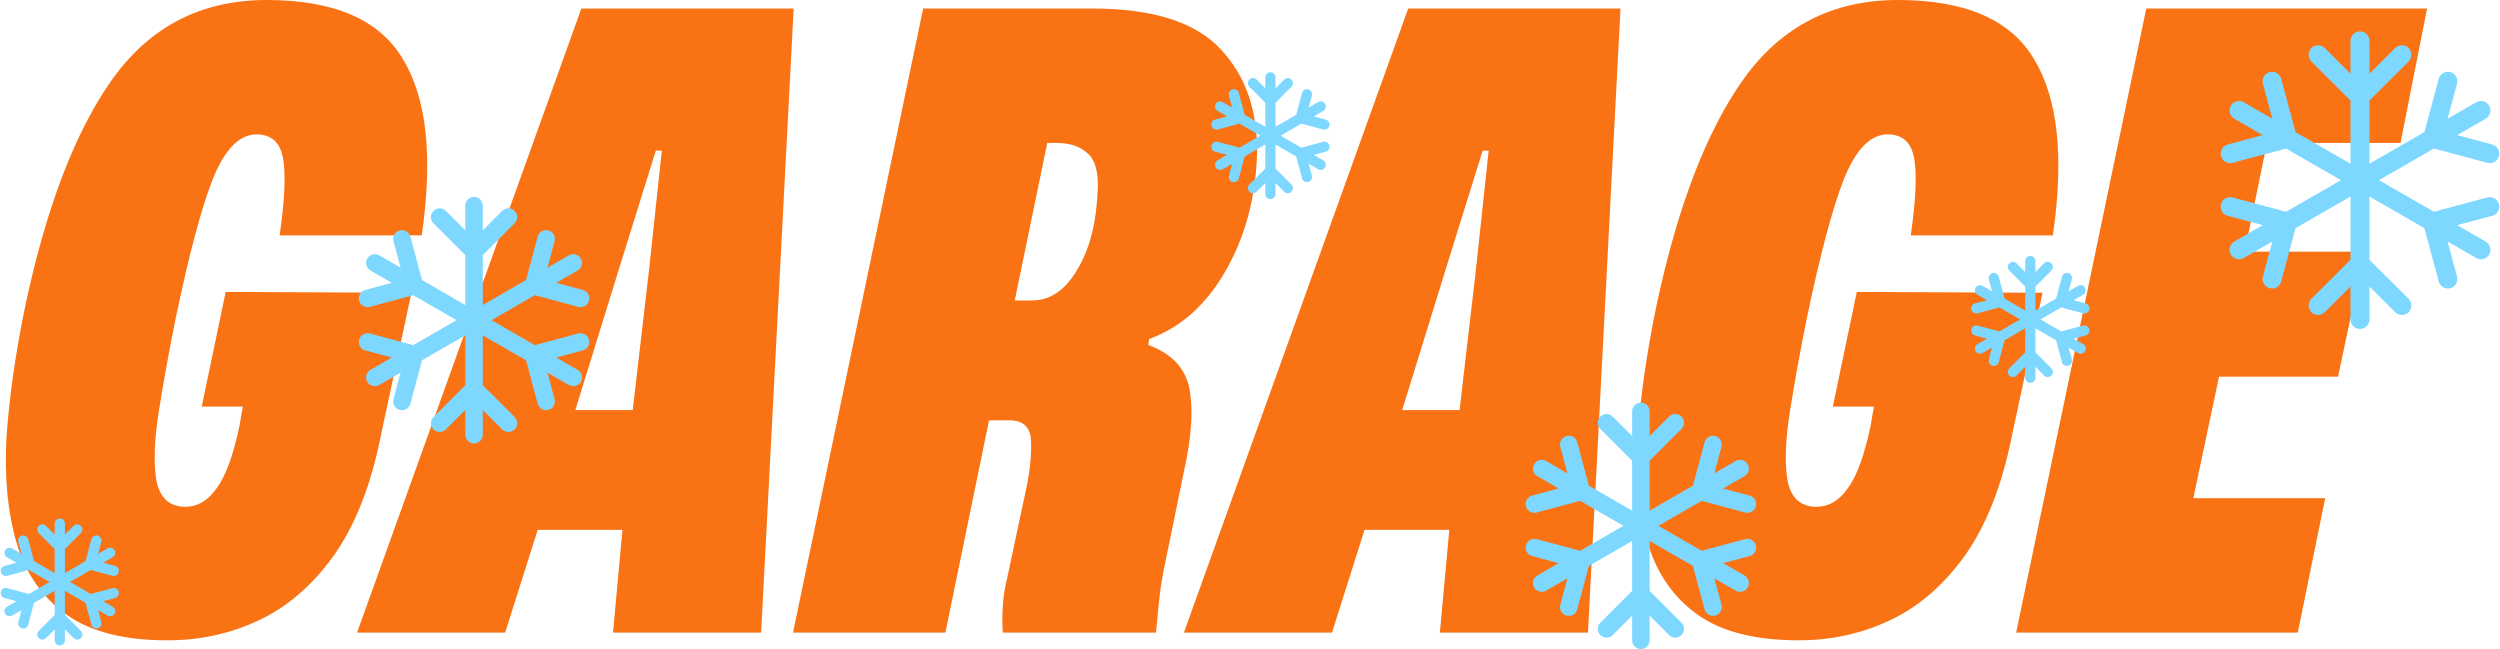
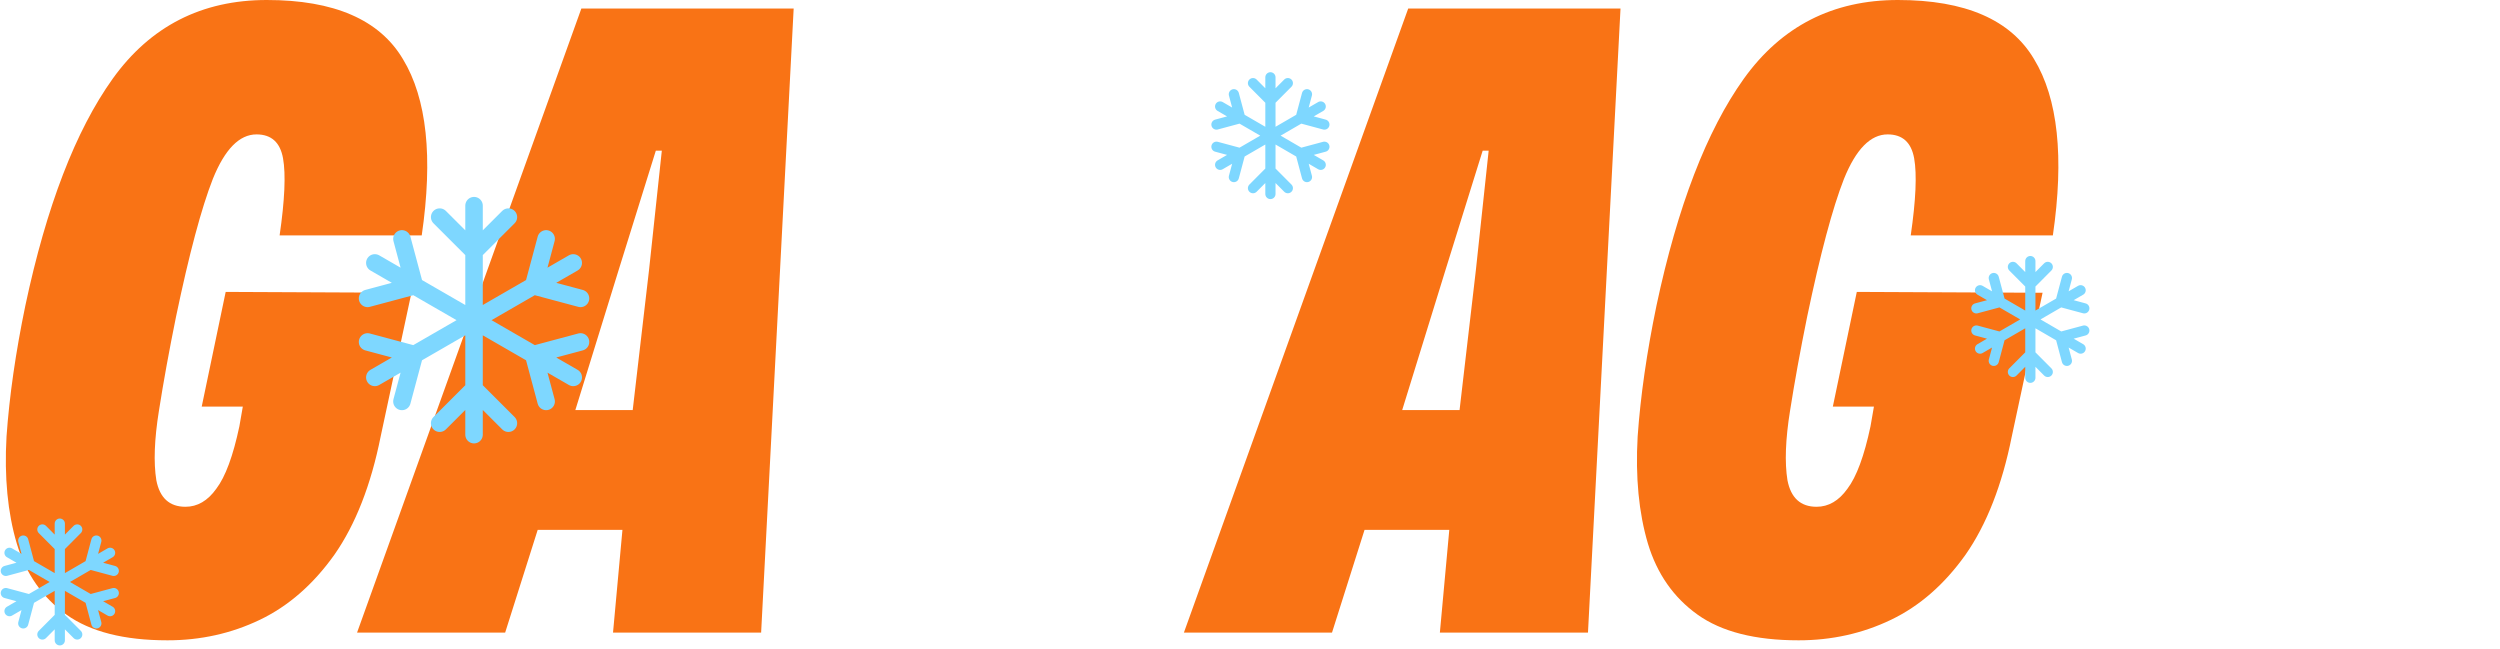
<svg xmlns="http://www.w3.org/2000/svg" width="1714" height="445" viewBox="0 0 1714 445" fill="none">
  <path d="M114.816 439C85.077 439 61.99 433.131 45.556 421.393C29.121 409.655 17.774 393.418 11.513 372.68C5.252 351.552 2.904 327.098 4.47 299.318C6.426 271.538 10.73 241.607 17.382 209.523C31.86 141.442 51.817 89.6 77.251 53.995C103.077 17.998 138.294 0 182.902 0C229.075 0 260.183 13.499 276.226 40.496C292.661 67.493 296.965 107.794 289.139 161.397H191.706C195.228 137.139 196.01 119.532 194.054 108.576C192.097 97.621 186.032 92.143 175.858 92.143C164.119 92.143 154.141 102.316 145.924 122.662C138.098 142.616 129.685 174.113 120.685 217.152C115.99 240.237 112.077 261.757 108.946 281.711C105.816 301.275 105.229 317.121 107.185 329.25C109.533 341.379 116.185 347.444 127.142 347.444C135.359 347.444 142.402 343.336 148.272 335.119C154.533 326.902 159.815 312.621 164.119 292.275L166.467 278.777H138.294L154.728 200.132L282.096 200.719L260.966 299.318C254.314 332.576 243.749 359.573 229.271 380.31C214.793 400.656 197.771 415.524 178.206 424.914C158.641 434.305 137.511 439 114.816 439Z" fill="#F97315" />
  <path d="M244.793 433.718L398.573 5.869H544.136L521.832 433.718H420.29L426.746 363.29H368.639L346.335 433.718H244.793ZM394.464 281.124H433.79L444.942 185.46L453.746 103.294H449.637L424.399 184.286L394.464 281.124Z" fill="#F97315" />
-   <path d="M543.687 433.718L632.903 5.869H749.118C790.596 5.869 819.943 15.259 837.16 34.04C854.378 52.43 862.595 76.688 861.812 106.815C860.638 136.552 853.399 162.962 840.095 186.047C826.791 209.131 809.378 224.586 787.857 232.412L787.27 236.52C803.313 242.389 812.704 252.366 815.443 266.452C818.182 280.537 817.008 299.123 811.922 322.207L797.835 390.874C796.27 398.7 795.096 406.916 794.313 415.524C793.531 423.741 792.944 429.805 792.552 433.718H687.489C687.097 428.24 687.097 422.371 687.489 416.111C687.88 409.459 688.858 403.004 690.423 396.743L703.923 333.358C706.271 321.62 707.249 311.252 706.858 302.253C706.467 292.862 701.575 288.167 692.184 288.167H678.098L648.163 433.718H543.687ZM695.706 206.001H707.445C719.967 206.001 730.336 198.959 738.553 184.873C747.162 170.787 751.857 152.202 752.64 129.118C753.031 117.38 750.683 109.359 745.597 105.055C740.51 100.36 733.466 98.012 724.466 98.012H718.01L695.706 206.001Z" fill="#F97315" />
  <path d="M811.679 433.718L965.459 5.869H1111.02L1088.72 433.718H987.176L993.632 363.29H935.525L913.221 433.718H811.679ZM961.35 281.124H1000.68L1011.83 185.46L1020.63 103.294H1016.52L991.285 184.286L961.35 281.124Z" fill="#F97315" />
  <path d="M1233.11 439C1203.37 439 1180.29 433.131 1163.85 421.393C1147.42 409.655 1136.07 393.418 1129.81 372.68C1123.55 351.552 1121.2 327.098 1122.77 299.318C1124.72 271.538 1129.03 241.607 1135.68 209.523C1150.16 141.442 1170.11 89.6 1195.55 53.995C1221.37 17.998 1256.59 0 1301.2 0C1347.37 0 1378.48 13.499 1394.52 40.496C1410.96 67.493 1415.26 107.794 1407.44 161.397H1310C1313.52 137.139 1314.31 119.532 1312.35 108.576C1310.39 97.621 1304.33 92.143 1294.15 92.143C1282.42 92.143 1272.44 102.316 1264.22 122.662C1256.39 142.616 1247.98 174.113 1238.98 217.152C1234.29 240.237 1230.37 261.757 1227.24 281.711C1224.11 301.275 1223.52 317.121 1225.48 329.25C1227.83 341.379 1234.48 347.444 1245.44 347.444C1253.65 347.444 1260.7 343.336 1266.57 335.119C1272.83 326.902 1278.11 312.621 1282.42 292.275L1284.76 278.777H1256.59L1273.02 200.132L1400.39 200.719L1379.26 299.318C1372.61 332.576 1362.04 359.573 1347.57 380.31C1333.09 400.656 1316.07 415.524 1296.5 424.914C1276.94 434.305 1255.81 439 1233.11 439Z" fill="#F97315" />
-   <path d="M1382.27 433.718L1471.48 5.869H1664L1645.8 98.012H1554.24L1538.98 172.548H1621.15L1602.96 258.235H1521.37L1503.76 341.575H1594.15L1575.37 433.718H1382.27Z" fill="#F97315" />
  <path d="M41 359V423M41 423V439M41 423L52.943 435M41 423L29.058 435M52.943 363L41 375L29.058 363M6.525 379.002L20.315 387.002M20.315 387.002L61.686 411.002M20.315 387.002L15.944 370.609M20.315 387.002L4.001 391.394M61.686 411.002L75.476 419.002M61.686 411.002L78 406.609M61.686 411.002L66.057 427.394M75.475 379.002L61.685 387.002M61.685 387.002L20.314 411.002M61.685 387.002L66.056 370.609M61.685 387.002L77.999 391.394M20.314 411.002L6.524 419.002M20.314 411.002L4 406.609M20.314 411.002L15.943 427.394" stroke="#7ED7FF" stroke-width="7" stroke-linecap="round" />
  <path d="M1392 179V243M1392 243V259M1392 243L1403.94 255M1392 243L1380.06 255M1403.94 183L1392 195L1380.06 183M1357.52 199.002L1371.32 207.002M1371.32 207.002L1412.69 231.002M1371.32 207.002L1366.94 190.609M1371.32 207.002L1355 211.394M1412.69 231.002L1426.48 239.002M1412.69 231.002L1429 226.609M1412.69 231.002L1417.06 247.394M1426.47 199.002L1412.68 207.002M1412.68 207.002L1371.31 231.002M1412.68 207.002L1417.06 190.609M1412.68 207.002L1429 211.394M1371.31 231.002L1357.52 239.002M1371.31 231.002L1355 226.609M1371.31 231.002L1366.94 247.394" stroke="#7ED7FF" stroke-width="7" stroke-linecap="round" />
-   <path d="M1125 282V407.6M1125 407.6V439M1125 407.6L1148.56 431.15M1125 407.6L1101.44 431.15M1148.56 289.85L1125 313.4L1101.44 289.85M1056.98 321.253L1084.19 336.953M1084.19 336.953L1165.81 384.053M1084.19 336.953L1075.56 304.783M1084.19 336.953L1052 345.573M1165.81 384.053L1193.02 399.753M1165.81 384.053L1198 375.433M1165.81 384.053L1174.44 416.223M1193.02 321.253L1165.81 336.953M1165.81 336.953L1084.19 384.053M1165.81 336.953L1174.43 304.783M1165.81 336.953L1198 345.573M1084.19 384.053L1056.98 399.753M1084.19 384.053L1052 375.433M1084.19 384.053L1075.56 416.223" stroke="#7ED7FF" stroke-width="12" stroke-linecap="round" />
  <path d="M325.001 141V266.6M325.001 266.6V298M325.001 266.6L348.563 290.15M325.001 266.6L301.438 290.15M348.563 148.85L325.001 172.4L301.438 148.85M256.981 180.253L284.189 195.953M284.189 195.953L365.813 243.053M284.189 195.953L275.565 163.783M284.189 195.953L252.002 204.573M365.813 243.053L393.02 258.753M365.813 243.053L398 234.433M365.813 243.053L374.437 275.223M393.018 180.253L365.81 195.953M365.81 195.953L284.187 243.053M365.81 195.953L374.435 163.783M365.81 195.953L397.998 204.573M284.187 243.053L256.979 258.753M284.187 243.053L252 234.433M284.187 243.053L275.563 275.223" stroke="#7ED7FF" stroke-width="12" stroke-linecap="round" />
-   <path d="M1618 28V180.8M1618 180.8V219M1618 180.8L1646.73 209.45M1618 180.8L1589.27 209.45M1646.73 37.55L1618 66.2L1589.27 37.55M1535.07 75.754L1568.24 94.854M1568.24 94.854L1667.76 152.154M1568.24 94.854L1557.73 55.717M1568.24 94.854L1529 105.341M1667.76 152.154L1700.93 171.254M1667.76 152.154L1707 141.667M1667.76 152.154L1678.27 191.291M1700.93 75.754L1667.75 94.854M1667.75 94.854L1568.24 152.154M1667.75 94.854L1678.27 55.717M1667.75 94.854L1707 105.341M1568.24 152.154L1535.07 171.254M1568.24 152.154L1529 141.667M1568.24 152.154L1557.73 191.291" stroke="#7ED7FF" stroke-width="13" stroke-linecap="round" />
  <path d="M871 53V117M871 117V133M871 117L882.943 129M871 117L859.058 129M882.943 57L871 69L859.058 57M836.525 73.002L850.315 81.002M850.315 81.002L891.686 105.002M850.315 81.002L845.944 64.609M850.315 81.002L834.001 85.394M891.686 105.002L905.476 113.002M891.686 105.002L908 100.609M891.686 105.002L896.057 121.394M905.475 73.002L891.685 81.002M891.685 81.002L850.314 105.002M891.685 81.002L896.056 64.609M891.685 81.002L907.999 85.394M850.314 105.002L836.524 113.002M850.314 105.002L834 100.609M850.314 105.002L845.943 121.394" stroke="#7ED7FF" stroke-width="7" stroke-linecap="round" />
</svg>